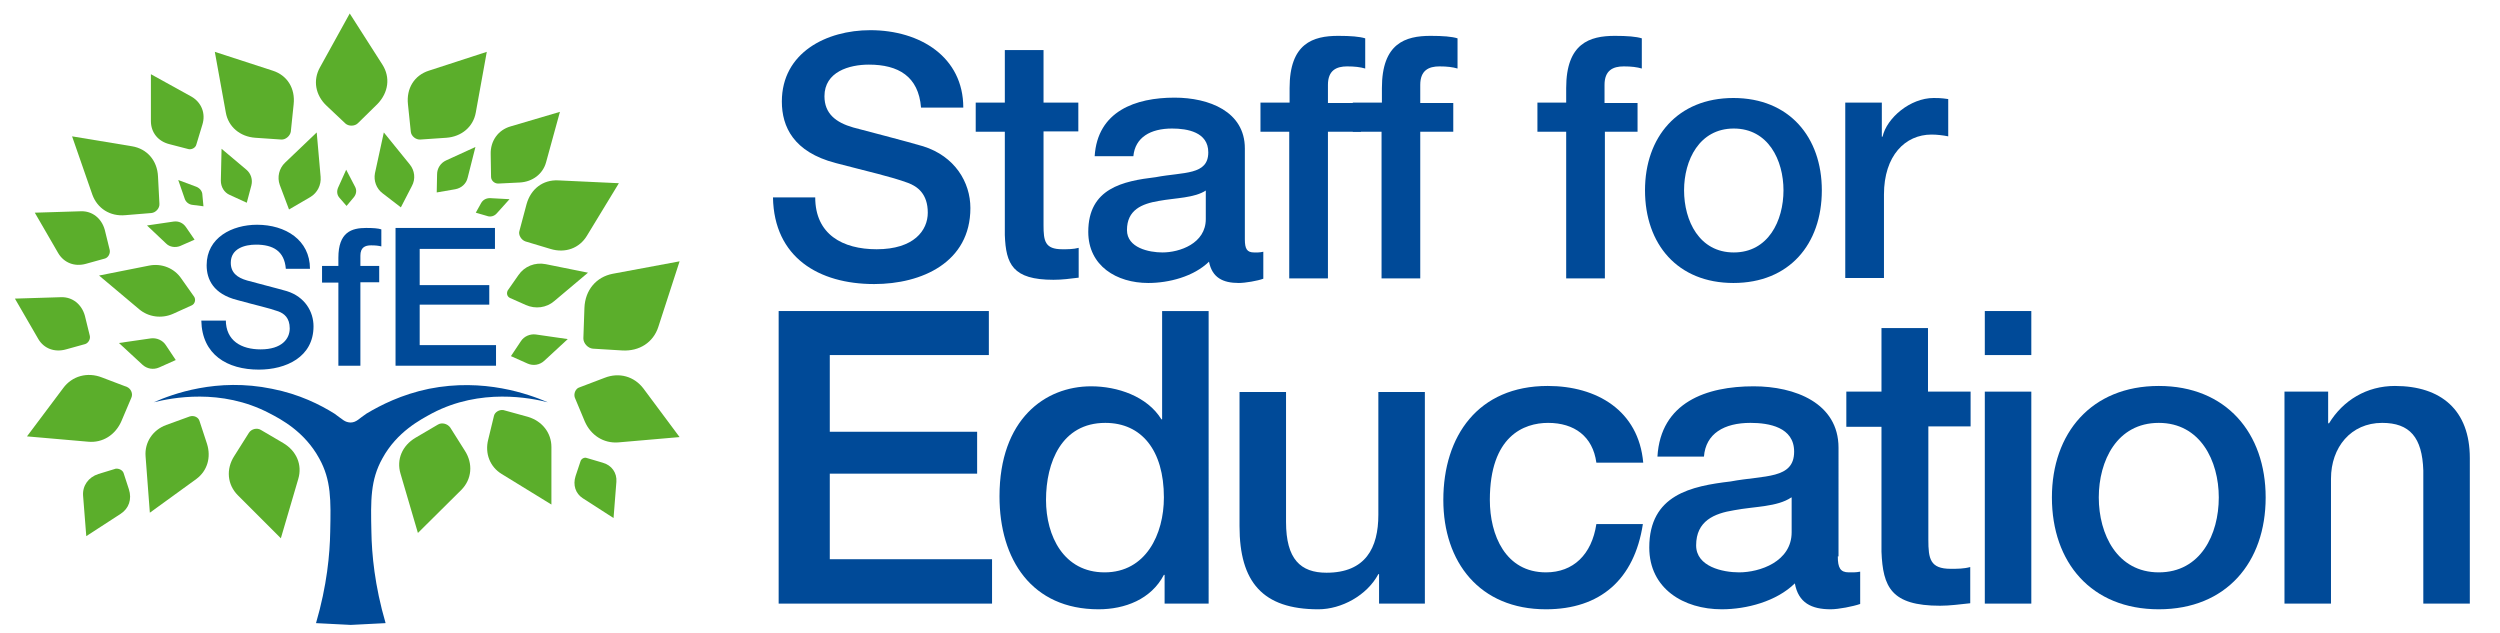
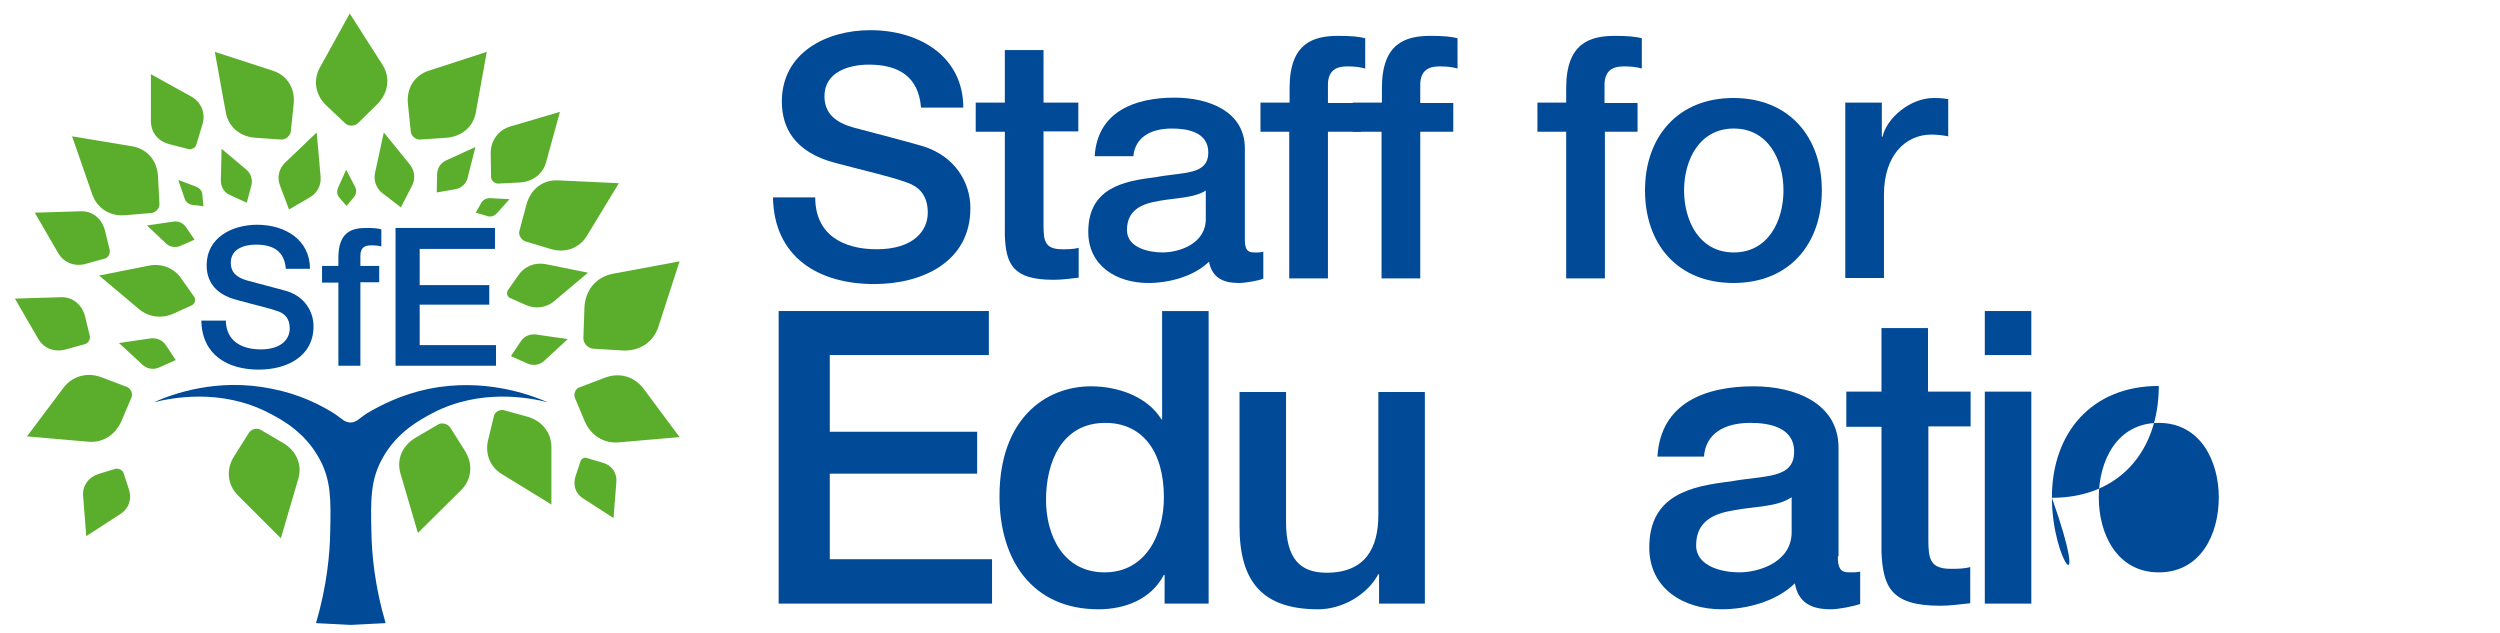
<svg xmlns="http://www.w3.org/2000/svg" version="1.2" baseProfile="tiny" id="Layer_1" x="0px" y="0px" viewBox="0 0 704.1 178.3" overflow="visible" xml:space="preserve">
  <g>
    <path fill="#004A98" d="M229.6,55.6c0,10.4,7.7,14.6,17.3,14.6c10.5,0,14.4-5.3,14.4-10.3c0-5.3-2.9-7.4-5.6-8.4   c-4.9-1.8-10.9-3.1-20.4-5.6c-11.8-3.1-15.1-10.2-15.1-17.3c0-13.8,12.6-20.1,24.9-20.1c14.1,0,26.2,7.6,26.2,21.8h-11.9   c-0.7-8.8-6.4-12.1-14.7-12.1c-5.5,0-12.5,2-12.5,8.9c0,4.9,3.2,7.4,8.1,8.8c1.1,0.3,16.1,4.2,19.7,5.3   c8.9,2.8,13.3,10.1,13.3,17.4c0,15.3-13.7,21.4-27.1,21.4c-15.6,0-28.2-7.5-28.5-24.4H229.6z" />
    <path fill="#004A98" d="M274.8,28.9h8.2V14.1h10.9v14.8h9.8v8.1h-9.8v26.4c0,4.5,0.4,6.8,5.3,6.8c1.5,0,3.1,0,4.6-0.4v8.4   c-2.4,0.3-4.7,0.6-7.1,0.6c-11.5,0-13.4-4.4-13.7-12.6V37.1h-8.2V28.9z" />
    <path fill="#004A98" d="M350.6,67.4c0,2.7,0.6,3.7,2.6,3.7h1.1c0.5,0,1-0.1,1.5-0.2v7.6c-1.6,0.6-5.1,1.2-6.9,1.2   c-4.5,0-7.5-1.5-8.4-6c-4.3,4.2-11.3,6-17.1,6c-8.9,0-16.9-4.8-16.9-14.4c0-12.3,9.8-14.3,19-15.4c7.9-1.5,14.8-0.5,14.8-7   c0-5.7-5.9-6.7-10.2-6.7c-6.1,0-10.4,2.5-10.9,7.8h-10.9c0.8-12.7,11.5-16.5,22.5-16.5c9.7,0,19.8,3.9,19.8,14.3V67.4z M339.7,53.6   c-3.3,2.2-8.5,2.1-13.4,3c-4.7,0.8-8.9,2.5-8.9,8.2c0,5,6.2,6.3,10,6.3c4.8,0,12.2-2.5,12.2-9.4V53.6z" />
    <path fill="#004A98" d="M355.1,28.9h8.1v-4.1c0-12.6,6.6-14.7,13.7-14.7c3.5,0,6,0.2,7.6,0.7v8.5c-1.4-0.4-2.9-0.6-5.1-0.6   c-3,0-5.4,1.1-5.4,5.2v5.1h9.3v8.1h-9.3v41.3h-10.9V37.1h-8.1V28.9z" />
    <path fill="#004A98" d="M381.1,28.9h8.1v-4.1c0-12.6,6.6-14.7,13.7-14.7c3.5,0,6,0.2,7.6,0.7v8.5c-1.4-0.4-2.9-0.6-5.1-0.6   c-3,0-5.4,1.1-5.4,5.2v5.1h9.3v8.1h-9.3v41.3h-10.9V37.1h-8.1V28.9z" />
    <path fill="#004A98" d="M433,28.9h8.1v-4.1c0-12.6,6.6-14.7,13.7-14.7c3.5,0,6,0.2,7.6,0.7v8.5c-1.4-0.4-2.9-0.6-5.1-0.6   c-3,0-5.4,1.1-5.4,5.2v5.1h9.3v8.1H452v41.3h-10.9V37.1H433V28.9z" />
    <path fill="#004A98" d="M463.3,53.6c0-15,9.2-26,24.9-26s24.9,11,24.9,26c0,15.2-9.2,26.1-24.9,26.1S463.3,68.8,463.3,53.6    M502.3,53.6c0-8.5-4.3-17.4-14-17.4s-14,8.9-14,17.4c0,8.6,4.3,17.5,14,17.5S502.3,62.2,502.3,53.6" />
    <path fill="#004A98" d="M519.8,28.9h10.2v9.6h0.2c1.2-5.3,7.8-10.9,14.4-10.9c2.6,0,3.1,0.2,4.1,0.3v10.5c-1.5-0.3-3.2-0.5-4.7-0.5   c-7.4,0-13.4,5.9-13.4,16.9v23.5h-10.9V28.9z" />
    <polygon fill="#004A98" points="219.3,87.6 278.5,87.6 278.5,100 233.7,100 233.7,121.6 275.2,121.6 275.2,133.4 233.7,133.4    233.7,157.5 279.4,157.5 279.4,170 219.3,170  " />
    <path fill="#004A98" d="M340.5,170H328v-8.1h-0.2c-3.6,6.9-11,9.7-18.4,9.7c-18.8,0-27.9-14-27.9-31.8c0-21.7,12.8-31,25.8-31   c7.4,0,15.8,2.8,19.8,9.3h0.2V87.6h13.1V170z M311.1,161.2c11.6,0,16.7-10.7,16.7-21.1c0-13.3-6.3-21-16.5-21   c-12.3,0-16.7,11.1-16.7,21.7C294.6,151,299.6,161.2,311.1,161.2" />
    <path fill="#004A98" d="M401.3,170h-12.9v-8.3h-0.2c-3.2,6-10.4,9.9-16.9,9.9c-15.7,0-22.2-7.7-22.2-23.4v-37.8h13.1v36.6   c0,10.5,4.1,14.3,11.4,14.3c11,0,14.6-7,14.6-16.3v-34.6h13.1V170z" />
-     <path fill="#004A98" d="M449.6,130.3c-1-7.4-6.2-11.2-13.6-11.2c-6.8,0-16.4,3.7-16.4,21.7c0,9.9,4.4,20.4,15.8,20.4   c7.7,0,12.9-5,14.2-13.6h13.1c-2.4,15.6-12,24-27.3,24c-18.7,0-28.9-13.3-28.9-30.8c0-18,9.8-32.1,29.4-32.1   c13.8,0,25.6,6.9,26.9,21.6H449.6z" />
    <path fill="#004A98" d="M517.6,156.7c0,3.2,0.7,4.5,3.1,4.5h1.4c0.6,0,1.2-0.1,1.8-0.2v9.1c-2,0.7-6.1,1.5-8.3,1.5   c-5.4,0-9.1-1.8-10.1-7.3c-5.2,5.1-13.6,7.3-20.6,7.3c-10.7,0-20.4-5.8-20.4-17.4c0-14.9,11.9-17.3,22.9-18.6   c9.6-1.8,17.9-0.6,17.9-8.4c0-6.9-7.1-8.1-12.3-8.1c-7.4,0-12.6,3-13.1,9.5h-13.1c0.9-15.3,13.8-19.8,27.1-19.8   c11.6,0,23.9,4.7,23.9,17.3V156.7z M504.5,140.1c-4,2.7-10.3,2.5-16.1,3.6c-5.6,0.9-10.7,3-10.7,9.9c0,6,7.5,7.6,12.1,7.6   c5.8,0,14.8-3,14.8-11.3V140.1z" />
    <path fill="#004A98" d="M520,110.3h9.9V92.4h13.1v17.9H555v9.8h-11.9V152c0,5.4,0.5,8.2,6.3,8.2c1.8,0,3.7,0,5.5-0.5v10.2   c-2.9,0.3-5.7,0.7-8.5,0.7c-13.8,0-16.1-5.3-16.5-15.2v-35.2H520V110.3z" />
    <path fill="#004A98" d="M559,87.6h13.1V100H559V87.6z M559,110.3h13.1V170H559V110.3z" />
-     <path fill="#004A98" d="M577.9,140.1c0-18.1,11.1-31.4,30.1-31.4c19,0,30.1,13.3,30.1,31.4c0,18.3-11.1,31.5-30.1,31.5   C589,171.6,577.9,158.4,577.9,140.1 M624.9,140.1c0-10.3-5.2-21-16.9-21c-11.8,0-16.9,10.7-16.9,21c0,10.4,5.2,21.1,16.9,21.1   C619.8,161.2,624.9,150.5,624.9,140.1" />
-     <path fill="#004A98" d="M643.3,110.3h12.4v8.8l0.2,0.2c4-6.6,10.7-10.6,18.6-10.6c13,0,21.1,6.8,21.1,20.3v41h-13.1v-37.5   c-0.3-9.3-3.8-13.4-11.6-13.4c-8.8,0-14.4,6.9-14.4,15.7V170h-13.1V110.3z" />
+     <path fill="#004A98" d="M577.9,140.1c0-18.1,11.1-31.4,30.1-31.4c0,18.3-11.1,31.5-30.1,31.5   C589,171.6,577.9,158.4,577.9,140.1 M624.9,140.1c0-10.3-5.2-21-16.9-21c-11.8,0-16.9,10.7-16.9,21c0,10.4,5.2,21.1,16.9,21.1   C619.8,161.2,624.9,150.5,624.9,140.1" />
  </g>
  <g>
    <path fill="#5BAE2B" d="M37,112l-2.8,6.6c-1.7,3.9-5.3,6.2-9.4,5.8l-17.2-1.5l10.2-13.6c2.5-3.4,6.8-4.6,10.9-3l7.1,2.7   C36.9,109.5,37.5,110.9,37,112" />
-     <path fill="#5BAE2B" d="M56.2,118.6l2.1,6.4c1.2,3.8,0.1,7.6-3,9.9l-13.1,9.5L41,128.5c-0.3-3.9,2-7.4,5.8-8.8l6.6-2.4   C54.6,116.9,55.9,117.5,56.2,118.6" />
    <path fill="#5BAE2B" d="M79.2,39.3l-7.3-0.5c-4.3-0.3-7.6-3.1-8.3-7.1l-3.1-17.1l16.3,5.3c4.1,1.3,6.4,5,5.9,9.5l-0.8,7.7   C81.7,38.3,80.4,39.4,79.2,39.3" />
    <path fill="#5BAE2B" d="M42.6,60l-7.3,0.6c-4.3,0.4-7.9-1.9-9.3-5.8l-5.7-16.4l16.9,2.8c4.2,0.7,7.1,4,7.3,8.5l0.4,7.7   C45,58.6,43.9,59.9,42.6,60" />
    <path fill="#5BAE2B" d="M24,96.9l-5.4,1.5c-3.2,0.9-6.2-0.2-7.8-2.9L4.2,84.1l13-0.4c3.2-0.1,5.8,2,6.7,5.2l1.4,5.7   C25.5,95.5,24.9,96.6,24,96.9" />
    <path fill="#5BAE2B" d="M73.5,121.1l6.3,3.7c3.7,2.2,5.4,6.1,4.2,10.1l-4.9,16.7L67,139.5c-3-3-3.4-7.4-1-11.1l4.1-6.5   C70.8,120.8,72.4,120.4,73.5,121.1" />
    <path fill="#5BAE2B" d="M34.8,133.2l1.5,4.6c0.9,2.8,0,5.4-2.3,6.9l-9.7,6.3l-0.9-11.4c-0.2-2.8,1.5-5.2,4.3-6.1l4.9-1.5   C33.5,131.9,34.5,132.4,34.8,133.2" />
    <path fill="#5BAE2B" d="M97.3,34.8l-5.3-5c-3.2-3-3.9-7.2-1.9-10.8l8.4-15.2l9.2,14.4c2.3,3.6,1.7,7.9-1.4,11.1l-5.5,5.4   C99.9,35.6,98.2,35.6,97.3,34.8" />
    <path fill="#5BAE2B" d="M140.3,51.7l6.1-0.3c3.6-0.2,6.5-2.4,7.4-5.7l3.9-14.2l-13.9,4.1c-3.5,1-5.7,4.1-5.6,7.8l0.1,6.4   C138.3,50.8,139.2,51.7,140.3,51.7" />
    <path fill="#5BAE2B" d="M161.9,112l2.8,6.7c1.7,3.9,5.3,6.2,9.4,5.9l17.3-1.5l-10.2-13.7c-2.6-3.4-6.8-4.6-10.9-3l-7.1,2.7   C162.1,109.4,161.5,110.9,161.9,112" />
    <path fill="#5BAE2B" d="M139.1,117.2l-1.6,6.6c-1,3.9,0.5,7.7,3.8,9.7l14,8.6l0-16.2c0-4-2.6-7.3-6.6-8.5l-6.9-1.9   C140.6,115.3,139.3,116.1,139.1,117.2" />
    <path fill="#5BAE2B" d="M118.4,39.3l7.3-0.5c4.3-0.3,7.6-3.1,8.3-7.1l3.1-17.1l-16.3,5.3c-4.1,1.3-6.4,5-5.9,9.5l0.8,7.7   C115.8,38.3,117.1,39.4,118.4,39.3" />
    <path fill="#5BAE2B" d="M148,68l7,2.1c4.2,1.3,8.2-0.2,10.3-3.7l9-14.8l-17.1-0.8c-4.3-0.2-7.7,2.4-8.9,6.7l-2,7.5   C145.9,66.1,146.8,67.6,148,68" />
    <path fill="#5BAE2B" d="M167,98.2l8.2,0.5c4.9,0.3,8.8-2.3,10.2-6.6l6-18.5l-18.8,3.5c-4.7,0.9-7.8,4.6-8,9.6l-0.3,8.6   C164.3,96.7,165.6,98.1,167,98.2" />
    <path fill="#5BAE2B" d="M123.3,119.6l-6.3,3.7c-3.7,2.2-5.4,6.1-4.2,10.1l4.9,16.7l12.2-12.1c3-3,3.4-7.4,1-11.1l-4.1-6.5   C126,119.3,124.4,118.9,123.3,119.6" />
    <path fill="#5BAE2B" d="M163.5,129.9l-1.4,4.2c-0.8,2.5,0,4.9,2,6.2l8.7,5.6l0.8-10.2c0.2-2.5-1.3-4.7-3.9-5.4l-4.4-1.3   C164.6,128.7,163.7,129.2,163.5,129.9" />
    <path fill="#004A98" d="M120.8,109.5c-7.7,1.6-13.6,4.6-17.6,7c-2,1.3-2.8,2.5-4.5,2.5c-1.6-0.1-2-0.7-4.5-2.5   c-4-2.5-9.9-5.5-17.6-7c-15.5-3.2-28.1,1.5-33.3,3.8c4.9-1.2,18.9-4.1,32.6,3.1c3.3,1.7,9.9,5.2,14,12.7c3.4,6.1,3.3,11.8,3.1,20.7   c-0.1,6.2-0.9,15.1-4,25.7c3.3,0.2,6.5,0.3,9.8,0.5c3.3-0.2,6.5-0.3,9.8-0.5c-3.1-10.6-3.9-19.5-4-25.7c-0.2-8.9-0.3-14.6,3.1-20.7   c4.1-7.5,10.7-10.9,14-12.7c13.7-7.2,27.8-4.3,32.6-3.1C148.9,111,136.3,106.4,120.8,109.5" />
    <path fill="#5BAE2B" d="M29.6,72.8l-5.4,1.5C21,75.2,18,74,16.4,71.3L9.8,59.9l13-0.4c3.2-0.1,5.8,2,6.7,5.2l1.4,5.7   C31.1,71.4,30.5,72.5,29.6,72.8" />
    <path fill="#5BAE2B" d="M53.1,42l-5.4-1.4c-3.2-0.8-5.2-3.3-5.2-6.5l0-13.2l11.4,6.3c2.8,1.6,4.1,4.7,3.1,7.9l-1.7,5.6   C55.1,41.6,54,42.2,53.1,42" />
    <path fill="#5BAE2B" d="M54,86l-5.3,2.4c-3.2,1.4-6.9,0.9-9.5-1.3l-11.3-9.5L42,74.8c3.5-0.7,7.1,0.7,9.1,3.7l3.6,5.1   C55.2,84.4,54.9,85.6,54,86" />
    <path fill="#5BAE2B" d="M49.5,101.4l-2.8-4.2c-0.9-1.4-2.6-2.1-4.2-1.9l-9,1.3l6.6,6.1c1.3,1.2,3.1,1.5,4.7,0.8L49.5,101.4   C49.5,101.5,49.5,101.5,49.5,101.4" />
    <path fill="#5BAE2B" d="M69.5,57.1l1.3-4.9c0.4-1.6-0.1-3.3-1.4-4.4l-7-5.9l-0.2,9c0,1.7,0.9,3.3,2.5,4L69.5,57.1   C69.4,57.2,69.4,57.2,69.5,57.1" />
    <path fill="#5BAE2B" d="M81.4,59l6-3.5c2-1.2,3.1-3.4,2.9-5.7l-1.1-12.5l-8.9,8.5c-1.7,1.6-2.3,4.1-1.5,6.3L81.4,59   C81.3,59,81.3,59,81.4,59" />
    <path fill="#5BAE2B" d="M143.6,83.9l4.5,2c2.7,1.2,5.8,0.8,8-1.1l9.5-8l-11.9-2.4c-3-0.6-6,0.6-7.7,3.1l-3,4.3   C142.6,82.6,142.8,83.5,143.6,83.9" />
    <path fill="#5BAE2B" d="M143.9,100.3l2.8-4.2c0.9-1.4,2.6-2.1,4.2-1.9l9,1.3l-6.6,6.1c-1.3,1.2-3.1,1.5-4.7,0.8L143.9,100.3   C143.9,100.3,143.9,100.3,143.9,100.3" />
    <path fill="#5BAE2B" d="M123,54.2l0.1-5.1c0-1.7,1-3.2,2.5-3.9l8.3-3.8l-2.2,8.7c-0.4,1.7-1.8,2.9-3.5,3.2L123,54.2   C123,54.2,123,54.2,123,54.2" />
    <path fill="#5BAE2B" d="M112.9,58.4l-5.2-4c-1.7-1.3-2.5-3.5-2.1-5.6l2.5-11.5l7.3,9c1.4,1.7,1.7,4.1,0.6,6.1L112.9,58.4   C113,58.4,112.9,58.4,112.9,58.4" />
    <path fill="#004A98" d="M63.6,90.1c0,5.9,4.4,8.3,9.8,8.3c6,0,8.2-3,8.2-5.9c0-3-1.6-4.2-3.2-4.8c-2.8-1-6.2-1.7-11.6-3.2   c-6.7-1.7-8.6-5.8-8.6-9.8c0-7.8,7.2-11.4,14.2-11.4c8,0,14.9,4.3,14.9,12.4h-6.8c-0.4-5-3.6-6.8-8.4-6.8c-3.2,0-7.1,1.1-7.1,5.1   c0,2.8,1.8,4.2,4.6,5c0.6,0.2,9.2,2.4,11.2,3c5.1,1.6,7.5,5.8,7.5,9.9c0,8.7-7.8,12.2-15.4,12.2c-8.9,0-16-4.2-16.2-13.8H63.6z" />
    <path fill="#004A98" d="M90.7,74.9h4.6v-2.3c0-7.2,3.7-8.4,7.8-8.4c2,0,3.4,0.1,4.3,0.4v4.8c-0.8-0.2-1.6-0.3-2.9-0.3   c-1.7,0-3,0.6-3,2.9v2.9h5.3v4.6h-5.3V103h-6.2V79.6h-4.6V74.9z" />
    <polygon fill="#004A98" points="111.4,64.2 139.4,64.2 139.4,70.1 118.2,70.1 118.2,80.3 137.8,80.3 137.8,85.8 118.2,85.8    118.2,97.2 139.7,97.2 139.7,103 111.4,103  " />
    <path fill="#5BAE2B" d="M54.8,67.5L52.4,64c-0.8-1.2-2.1-1.8-3.5-1.6l-7.5,1.1l5.4,5.1c1,1,2.6,1.2,3.9,0.7L54.8,67.5   C54.8,67.5,54.8,67.5,54.8,67.5" />
    <path fill="#5BAE2B" d="M134,59.9l1.5-2.7c0.5-0.9,1.4-1.4,2.5-1.4l5.5,0.3l-3.6,4c-0.7,0.8-1.8,1.1-2.8,0.7L134,59.9   C134,59.9,134,59.9,134,59.9" />
    <path fill="#5BAE2B" d="M57.3,58.1l-3.1-0.4c-1-0.1-1.9-0.8-2.2-1.8l-1.8-5.2l5.1,1.9c1,0.4,1.7,1.3,1.7,2.3L57.3,58.1   C57.3,58.1,57.3,58.1,57.3,58.1" />
    <path fill="#5BAE2B" d="M97.6,58l-2-2.3c-0.7-0.8-0.8-1.8-0.4-2.8l2.3-5.1l2.5,4.8c0.5,0.9,0.4,2-0.3,2.9L97.6,58   C97.6,58,97.6,58,97.6,58" />
  </g>
</svg>